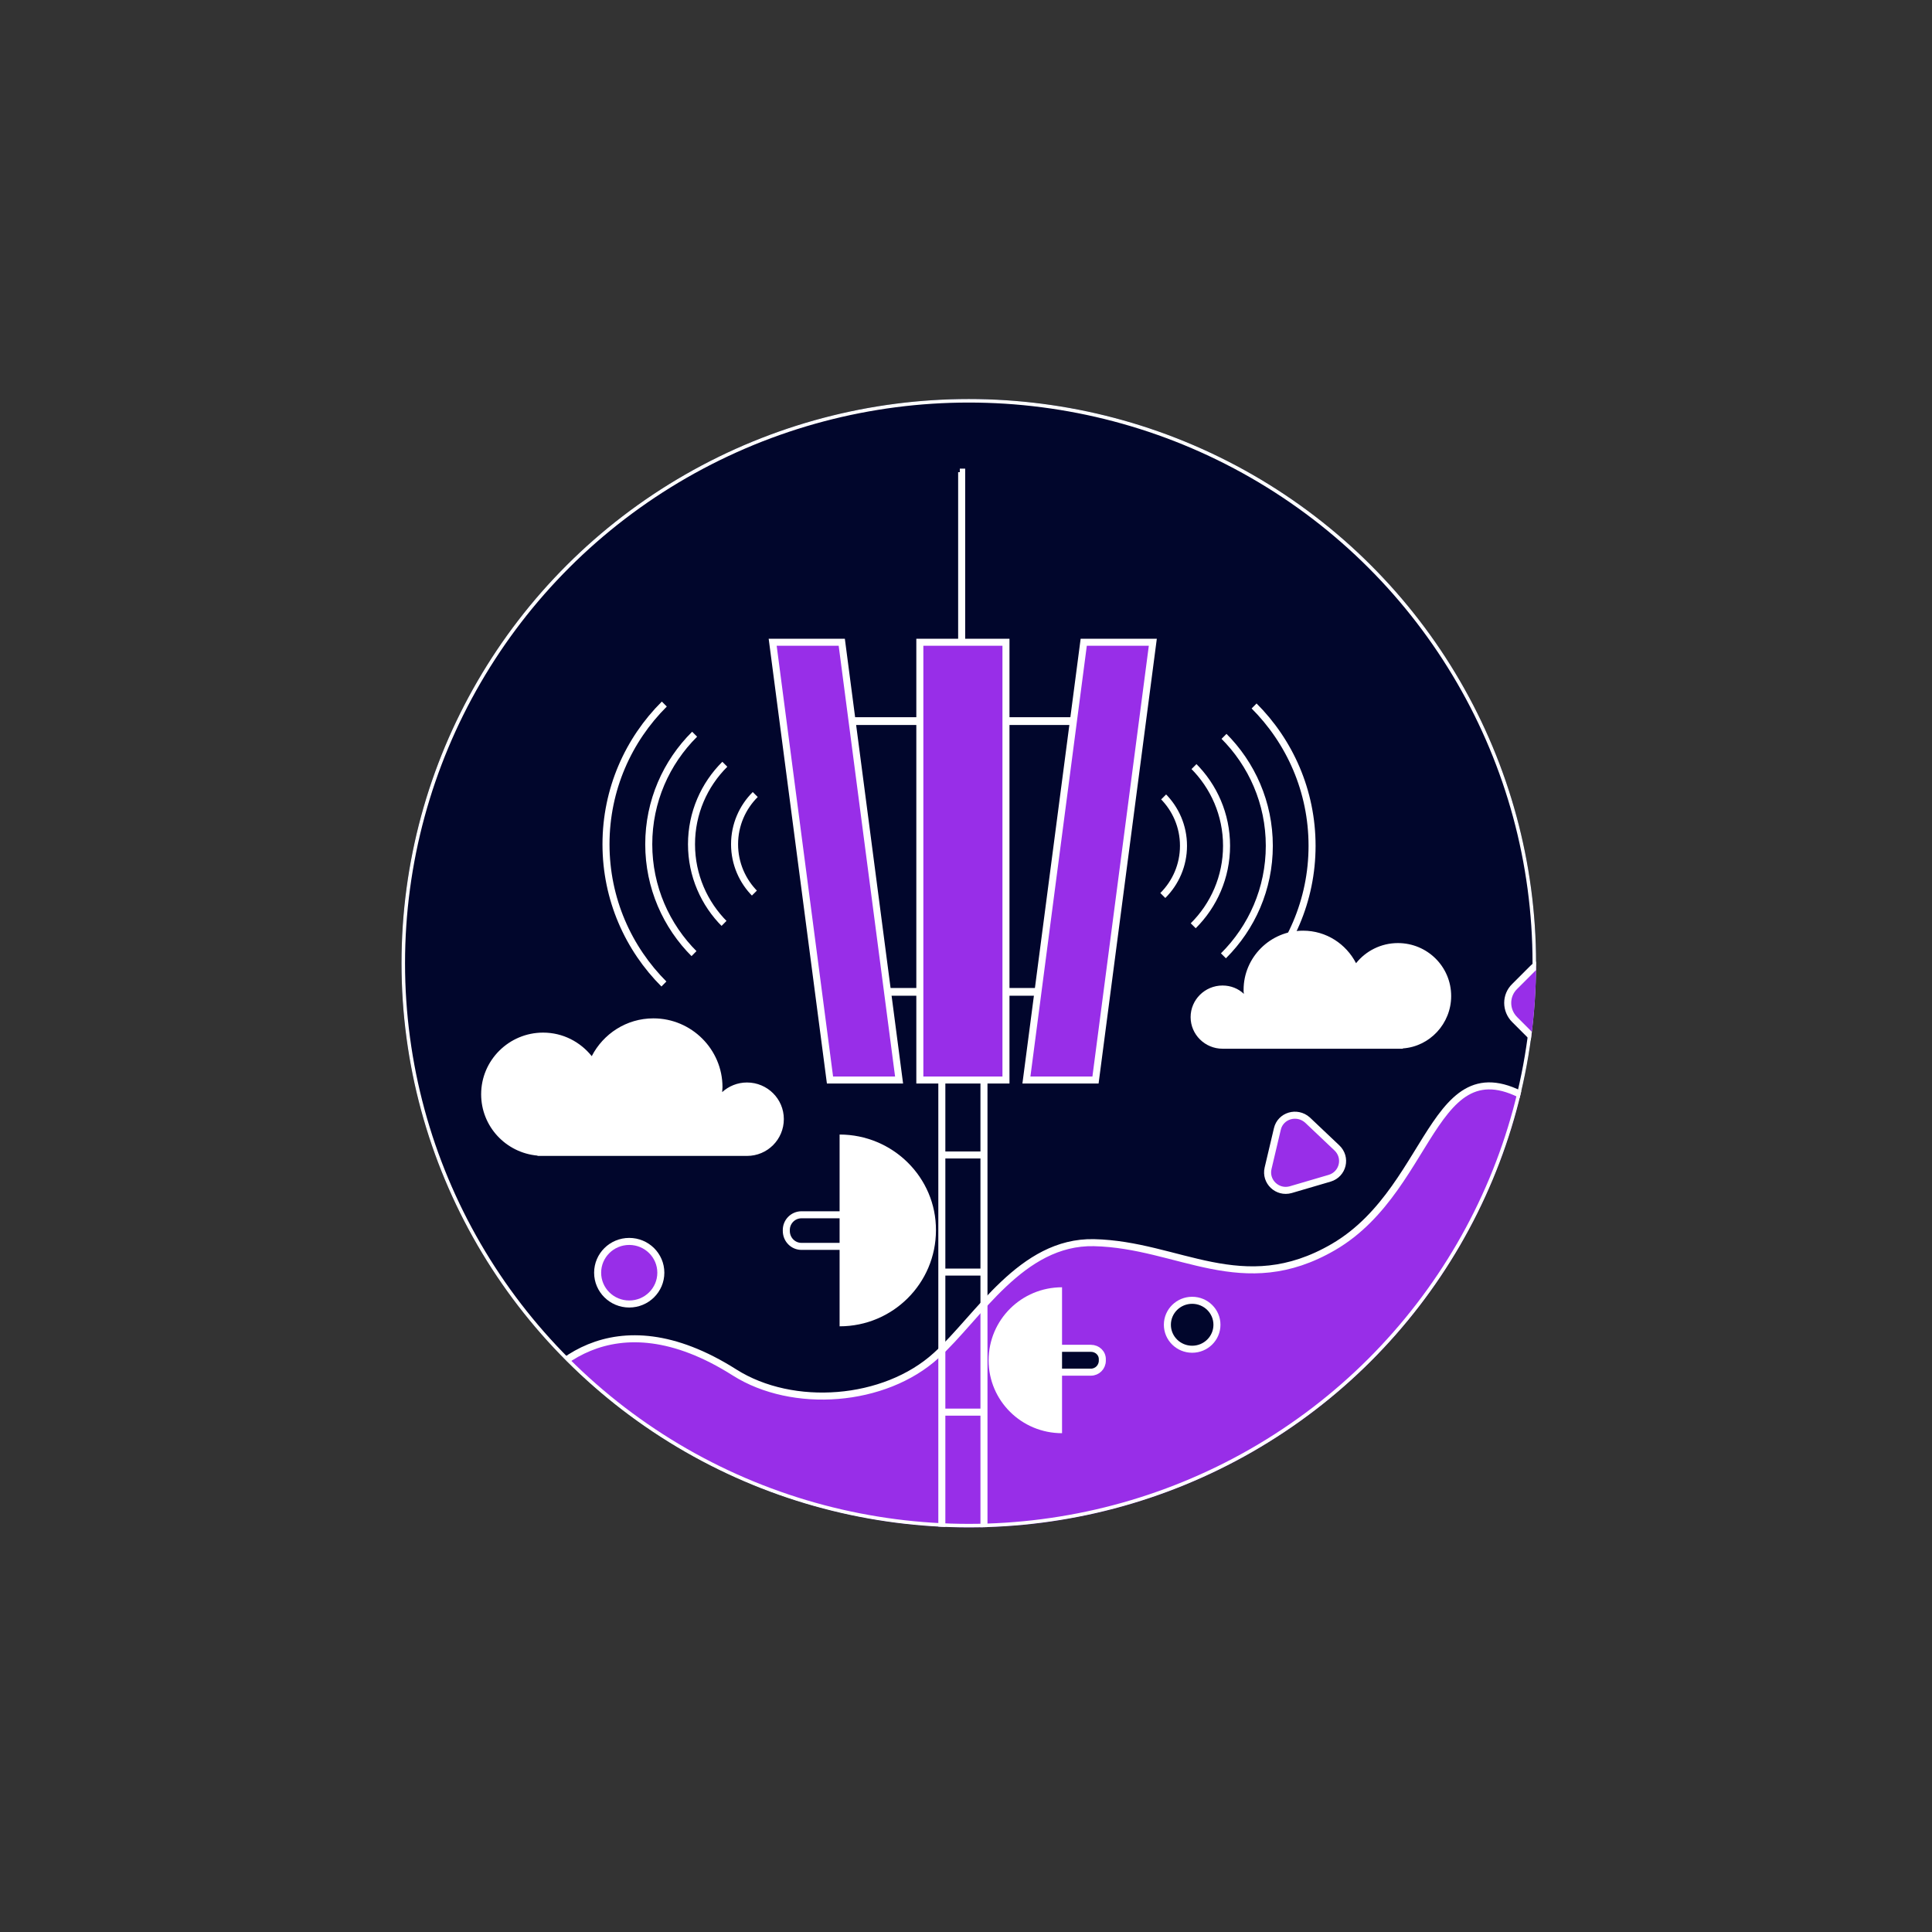
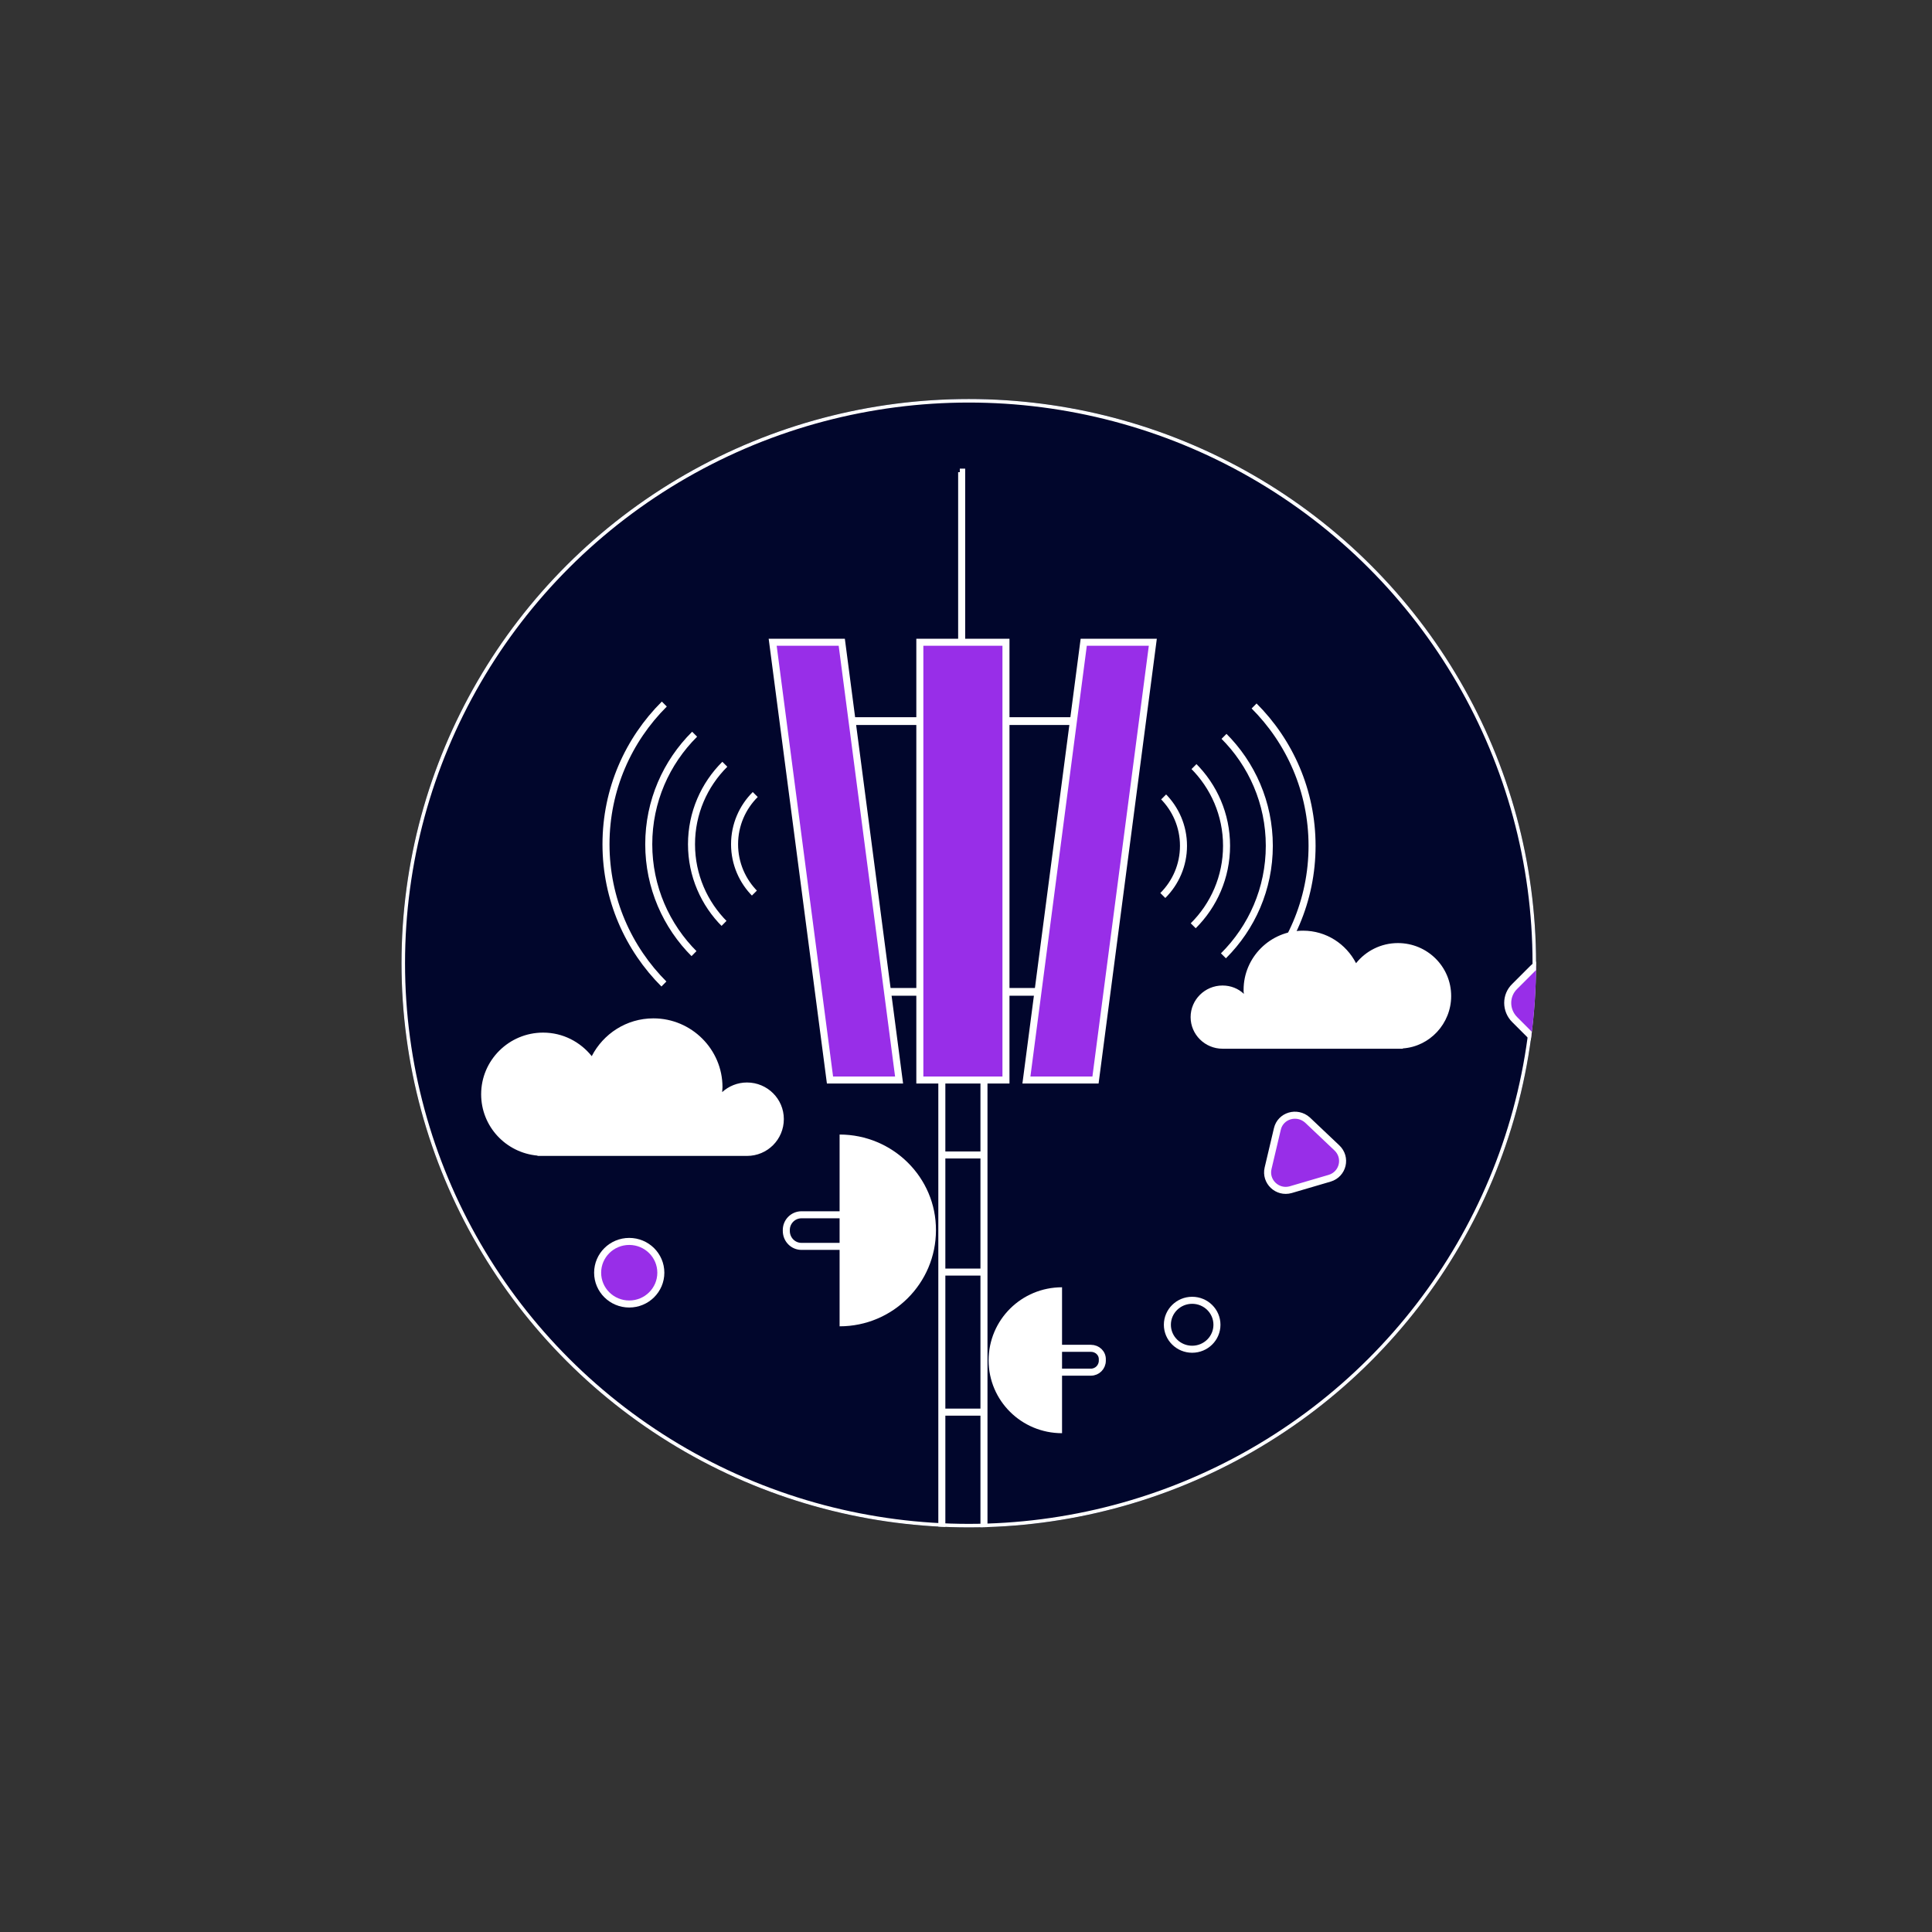
<svg xmlns="http://www.w3.org/2000/svg" xmlns:xlink="http://www.w3.org/1999/xlink" version="1.1" id="Layer_1" x="0px" y="0px" viewBox="0 0 623.6 623.6" style="enable-background:new 0 0 623.6 623.6;" xml:space="preserve">
  <rect x="0" y="0" width="623.6" height="623.6" fill="#333333" stroke="none" />
  <style type="text/css">
	.st0{fill:#01062C;}
	.st1{clip-path:url(#SVGID_4_);fill:#01062C;}
	.st2{clip-path:url(#SVGID_8_);}
	.st3{clip-path:url(#SVGID_10_);fill:#982EE8;stroke:#FFFFFF;stroke-width:2.268;stroke-miterlimit:10;}
	.st4{clip-path:url(#SVGID_12_);fill:#FFFFFF;}
	.st5{clip-path:url(#SVGID_14_);fill:#982EE8;stroke:#FFFFFF;stroke-width:2.268;stroke-miterlimit:10;}
	.st6{clip-path:url(#SVGID_16_);fill:#01062C;stroke:#FFFFFF;stroke-width:2.268;stroke-miterlimit:10;}
	.st7{clip-path:url(#SVGID_18_);fill:#982EE8;stroke:#FFFFFF;stroke-width:2.268;stroke-miterlimit:10;}
	.st8{clip-path:url(#SVGID_20_);fill:#FFFFFF;}
	.st9{clip-path:url(#SVGID_22_);fill:#FFFFFF;}
	.st10{clip-path:url(#SVGID_24_);fill:none;stroke:#FFFFFF;stroke-width:2.268;stroke-miterlimit:10;}
	.st11{clip-path:url(#SVGID_26_);fill:none;stroke:#FFFFFF;stroke-width:2.268;stroke-miterlimit:10;}
	.st12{clip-path:url(#SVGID_28_);fill:none;stroke:#FFFFFF;stroke-width:2.268;stroke-miterlimit:10;}
	.st13{clip-path:url(#SVGID_30_);fill:#FFFFFF;}
	.st14{clip-path:url(#SVGID_32_);fill:#01062C;stroke:#FFFFFF;stroke-width:2.268;stroke-miterlimit:10;}
	.st15{clip-path:url(#SVGID_34_);}
	.st16{fill:#FFFFFF;}
	.st17{fill:none;stroke:#FFFFFF;stroke-width:2.268;stroke-miterlimit:10;}
	.st18{clip-path:url(#SVGID_8_);fill:#982EE8;stroke:#FFFFFF;stroke-width:2.268;stroke-miterlimit:10;}
	.st19{clip-path:url(#SVGID_8_);fill:none;stroke:#FFFFFF;stroke-width:2.268;stroke-miterlimit:10;}
	.st20{fill:none;}
	.st21{fill:#982EE8;stroke:#FFFFFF;stroke-width:2.268;stroke-miterlimit:10;}
	.st22{clip-path:url(#SVGID_8_);fill:#01062C;stroke:#FFFFFF;stroke-width:2.268;stroke-miterlimit:10;}
	.st23{clip-path:url(#SVGID_36_);}
	.st24{clip-path:url(#SVGID_38_);}
</style>
  <g>
    <g>
      <g>
        <ellipse id="SVGID_1_" class="st0" cx="312.7" cy="310.9" rx="183.1" ry="182.1" />
      </g>
      <g>
        <defs>
          <ellipse id="SVGID_3_" cx="312.7" cy="310.9" rx="183.1" ry="182.1" />
        </defs>
        <clipPath id="SVGID_4_">
          <use xlink:href="#SVGID_3_" style="overflow:visible;" />
        </clipPath>
        <ellipse class="st1" cx="312.7" cy="311" rx="183.2" ry="182.3" />
      </g>
      <g>
        <defs>
          <ellipse id="SVGID_6_" cx="312.7" cy="310.9" rx="183.1" ry="182.1" />
        </defs>
        <clipPath id="SVGID_8_">
          <use xlink:href="#SVGID_6_" style="overflow:visible;" />
        </clipPath>
        <g class="st2">
          <g>
            <defs>
-               <ellipse id="SVGID_9_" cx="312.9" cy="310.9" rx="183.1" ry="182.1" />
-             </defs>
+               </defs>
            <clipPath id="SVGID_10_">
              <use xlink:href="#SVGID_9_" style="overflow:visible;" />
            </clipPath>
            <path class="st3" d="M167.6,456.9c7.1-15,30.1-38.9,69.5-13.9c18.8,11.9,48.4,9.7,65.1-5.5c13.6-12.3,27.4-36.9,50.9-36.4       c27.4,0.6,47.9,18.5,77.3,1.4c33.8-19.7,31.6-71.3,68.1-44.4c12.3,9.1,27.7,28.1,49.4,41.5c21.7,13.4-92.9,38.6-93.9,41.3       C453,443.5,279,546,279,546l-59.1-19.5L167.6,456.9z" />
          </g>
          <g>
            <defs>
              <ellipse id="SVGID_11_" cx="312.7" cy="310.9" rx="183.1" ry="182.1" />
            </defs>
            <clipPath id="SVGID_12_">
              <use xlink:href="#SVGID_11_" style="overflow:visible;" />
            </clipPath>
            <path class="st4" d="M468.4,321.5c0-9.5-7.7-17.1-17.2-17.1c-5.5,0-10.4,2.6-13.5,6.5c-3.2-6.2-9.6-10.5-17.1-10.5       c-10.6,0-19.2,8.6-19.2,19.1c0,0.5,0,0.9,0.1,1.3c-1.8-1.7-4.2-2.7-6.9-2.7c-5.7,0-10.3,4.6-10.3,10.2s4.6,10.2,10.3,10.2h58.2       v-0.1C461.5,337.8,468.4,330.4,468.4,321.5z" />
          </g>
          <g>
            <defs>
              <ellipse id="SVGID_13_" cx="312.7" cy="310.9" rx="183.1" ry="182.1" />
            </defs>
            <clipPath id="SVGID_14_">
              <use xlink:href="#SVGID_13_" style="overflow:visible;" />
            </clipPath>
            <path class="st5" d="M412.3,364.4l-3,12.7c-1,4.3,3,8.1,7.3,6.9l12.6-3.7c4.3-1.3,5.6-6.7,2.3-9.8l-9.5-9       C418.6,358.5,413.3,360.1,412.3,364.4z" />
          </g>
          <g>
            <defs>
              <ellipse id="SVGID_15_" cx="312.7" cy="310.9" rx="183.1" ry="182.1" />
            </defs>
            <clipPath id="SVGID_16_">
              <use xlink:href="#SVGID_15_" style="overflow:visible;" />
            </clipPath>
            <ellipse class="st6" cx="384.8" cy="427.6" rx="8" ry="7.9" />
          </g>
          <g>
            <defs>
              <ellipse id="SVGID_17_" cx="312.7" cy="310.9" rx="183.1" ry="182.1" />
            </defs>
            <clipPath id="SVGID_18_">
              <use xlink:href="#SVGID_17_" style="overflow:visible;" />
            </clipPath>
            <ellipse class="st7" cx="203.1" cy="410.8" rx="10.2" ry="10.1" />
          </g>
          <g>
            <defs>
              <ellipse id="SVGID_19_" cx="312.7" cy="310.9" rx="183.1" ry="182.1" />
            </defs>
            <clipPath id="SVGID_20_">
              <use xlink:href="#SVGID_19_" style="overflow:visible;" />
            </clipPath>
            <rect x="268.9" y="231.5" class="st8" width="77.8" height="2.5" />
          </g>
          <g>
            <defs>
              <ellipse id="SVGID_21_" cx="312.7" cy="310.9" rx="183.1" ry="182.1" />
            </defs>
            <clipPath id="SVGID_22_">
              <use xlink:href="#SVGID_21_" style="overflow:visible;" />
            </clipPath>
            <rect x="268.9" y="318.9" class="st9" width="77.8" height="2.5" />
          </g>
          <g>
            <defs>
              <ellipse id="SVGID_23_" cx="312.7" cy="310.9" rx="183.1" ry="182.1" />
            </defs>
            <clipPath id="SVGID_24_">
              <use xlink:href="#SVGID_23_" style="overflow:visible;" />
            </clipPath>
            <polyline class="st10" points="317,320.6 317.6,320.6 317.6,739.2 317,739.2      " />
          </g>
          <g>
            <defs>
              <ellipse id="SVGID_25_" cx="312.7" cy="310.9" rx="183.1" ry="182.1" />
            </defs>
            <clipPath id="SVGID_26_">
              <use xlink:href="#SVGID_25_" style="overflow:visible;" />
            </clipPath>
            <polyline class="st11" points="309.8,152.4 310.4,152.4 310.4,257 309.8,254.3      " />
          </g>
          <g>
            <defs>
              <ellipse id="SVGID_27_" cx="312.7" cy="310.9" rx="183.1" ry="182.1" />
            </defs>
            <clipPath id="SVGID_28_">
              <use xlink:href="#SVGID_27_" style="overflow:visible;" />
            </clipPath>
            <polyline class="st12" points="301,739.7 304,739.7 304,361.3 304,321.1 301,321.1      " />
          </g>
          <g>
            <defs>
              <ellipse id="SVGID_29_" cx="312.7" cy="310.9" rx="183.1" ry="182.1" />
            </defs>
            <clipPath id="SVGID_30_">
              <use xlink:href="#SVGID_29_" style="overflow:visible;" />
            </clipPath>
            <path class="st13" d="M241.1,349.4c-3.1,0-5.9,1.2-8,3.1c0-0.5,0.1-1,0.1-1.6c0-12.2-10-22.2-22.3-22.2       c-8.7,0-16.2,5-19.9,12.2c-3.7-4.6-9.3-7.6-15.7-7.6c-11,0-20,8.9-20,19.9c0,10.4,8,18.9,18.2,19.8v0.1h67.6       c6.6,0,11.9-5.3,11.9-11.9C253,354.7,247.7,349.4,241.1,349.4z" />
          </g>
          <g>
            <defs>
              <ellipse id="SVGID_31_" cx="312.7" cy="310.9" rx="183.1" ry="182.1" />
            </defs>
            <clipPath id="SVGID_32_">
              <use xlink:href="#SVGID_31_" style="overflow:visible;" />
            </clipPath>
            <path class="st14" d="M352.1,435.2H339v7.7h13.1c2.1,0,3.7-1.7,3.7-3.7v-0.3C355.9,436.8,354.2,435.2,352.1,435.2z" />
          </g>
          <g>
            <defs>
              <ellipse id="SVGID_33_" cx="312.7" cy="310.9" rx="183.1" ry="182.1" />
            </defs>
            <clipPath id="SVGID_34_">
              <use xlink:href="#SVGID_33_" style="overflow:visible;" />
            </clipPath>
            <g class="st15">
              <g>
                <path id="SVGID_5_" class="st16" d="M342.8,415.5v47.1c-13.1,0-23.7-10.5-23.7-23.5C319.1,426,329.7,415.5,342.8,415.5z" />
              </g>
            </g>
          </g>
          <g>
            <ellipse id="SVGID_2_" class="st17" cx="312.7" cy="310.9" rx="183.1" ry="182.1" />
          </g>
        </g>
        <path class="st18" d="M494.7,334.9l-5.8-5.8c-3-3-3-7.8,0-10.7l5.8-5.8c3-3,7.8-3,10.8,0l5.8,5.8c3,3,3,7.8,0,10.7l-5.8,5.8     C502.5,337.9,497.6,337.9,494.7,334.9z" />
        <line class="st19" x1="317.6" y1="372.8" x2="304" y2="372.8" />
        <line class="st19" x1="317.6" y1="410.6" x2="304" y2="410.6" />
        <line class="st19" x1="317.6" y1="455.8" x2="304" y2="455.8" />
        <g class="st2">
          <polygon class="st20" points="239.8,207.3 239.8,348.6 267.9,348.6 249.4,207.3     " />
          <rect x="296.9" y="207.3" class="st21" width="27.8" height="141.3" />
          <polygon class="st21" points="349.8,207.3 331.3,348.6 353.6,348.6 372.1,207.3     " />
          <polygon class="st21" points="249.4,207.3 267.9,348.6 290.2,348.6 271.7,207.3     " />
        </g>
        <ellipse class="st18" cx="120.9" cy="248" rx="8.7" ry="8.7" />
        <path class="st22" d="M258.7,402.3h17.2v-10.2h-17.2c-2.7,0-4.9,2.2-4.9,4.9v0.3C253.8,400.1,256,402.3,258.7,402.3z" />
        <g class="st2">
          <g>
            <path id="SVGID_7_" class="st16" d="M271,366.2v61.9c17.2,0,31.1-13.9,31.1-31C302.2,380.1,288.2,366.2,271,366.2z" />
          </g>
        </g>
        <g class="st2">
          <g>
            <defs>
              <path id="SVGID_35_" d="M259.9,272.5l-80.8-80.4v161.2C179.1,353.3,259.9,271,259.9,272.5z" />
            </defs>
            <clipPath id="SVGID_36_">
              <use xlink:href="#SVGID_35_" style="overflow:visible;" />
            </clipPath>
            <g class="st23">
              <ellipse class="st20" cx="259.9" cy="272.5" rx="78.2" ry="77.8" />
              <ellipse class="st17" cx="259.9" cy="272.5" rx="64.3" ry="64" />
              <ellipse class="st17" cx="259.9" cy="272.5" rx="50.5" ry="50.2" />
              <ellipse class="st17" cx="259.9" cy="272.5" rx="36.7" ry="36.5" />
              <ellipse class="st17" cx="259.9" cy="272.5" rx="22.8" ry="22.7" />
            </g>
          </g>
        </g>
        <g class="st2">
          <g>
            <defs>
              <path id="SVGID_37_" d="M359.2,273l80.8,80.4V192.2C439.9,192.2,359.2,274.5,359.2,273z" />
            </defs>
            <clipPath id="SVGID_38_">
              <use xlink:href="#SVGID_37_" style="overflow:visible;" />
            </clipPath>
            <g class="st24">
              <ellipse class="st20" cx="359.2" cy="273" rx="78.2" ry="77.8" />
              <ellipse class="st17" cx="359.2" cy="273" rx="64.3" ry="64" />
              <ellipse class="st17" cx="359.2" cy="273" rx="50.5" ry="50.2" />
              <ellipse class="st17" cx="359.2" cy="273" rx="36.7" ry="36.5" />
              <ellipse class="st17" cx="359.2" cy="273" rx="22.8" ry="22.7" />
            </g>
          </g>
        </g>
      </g>
    </g>
  </g>
</svg>